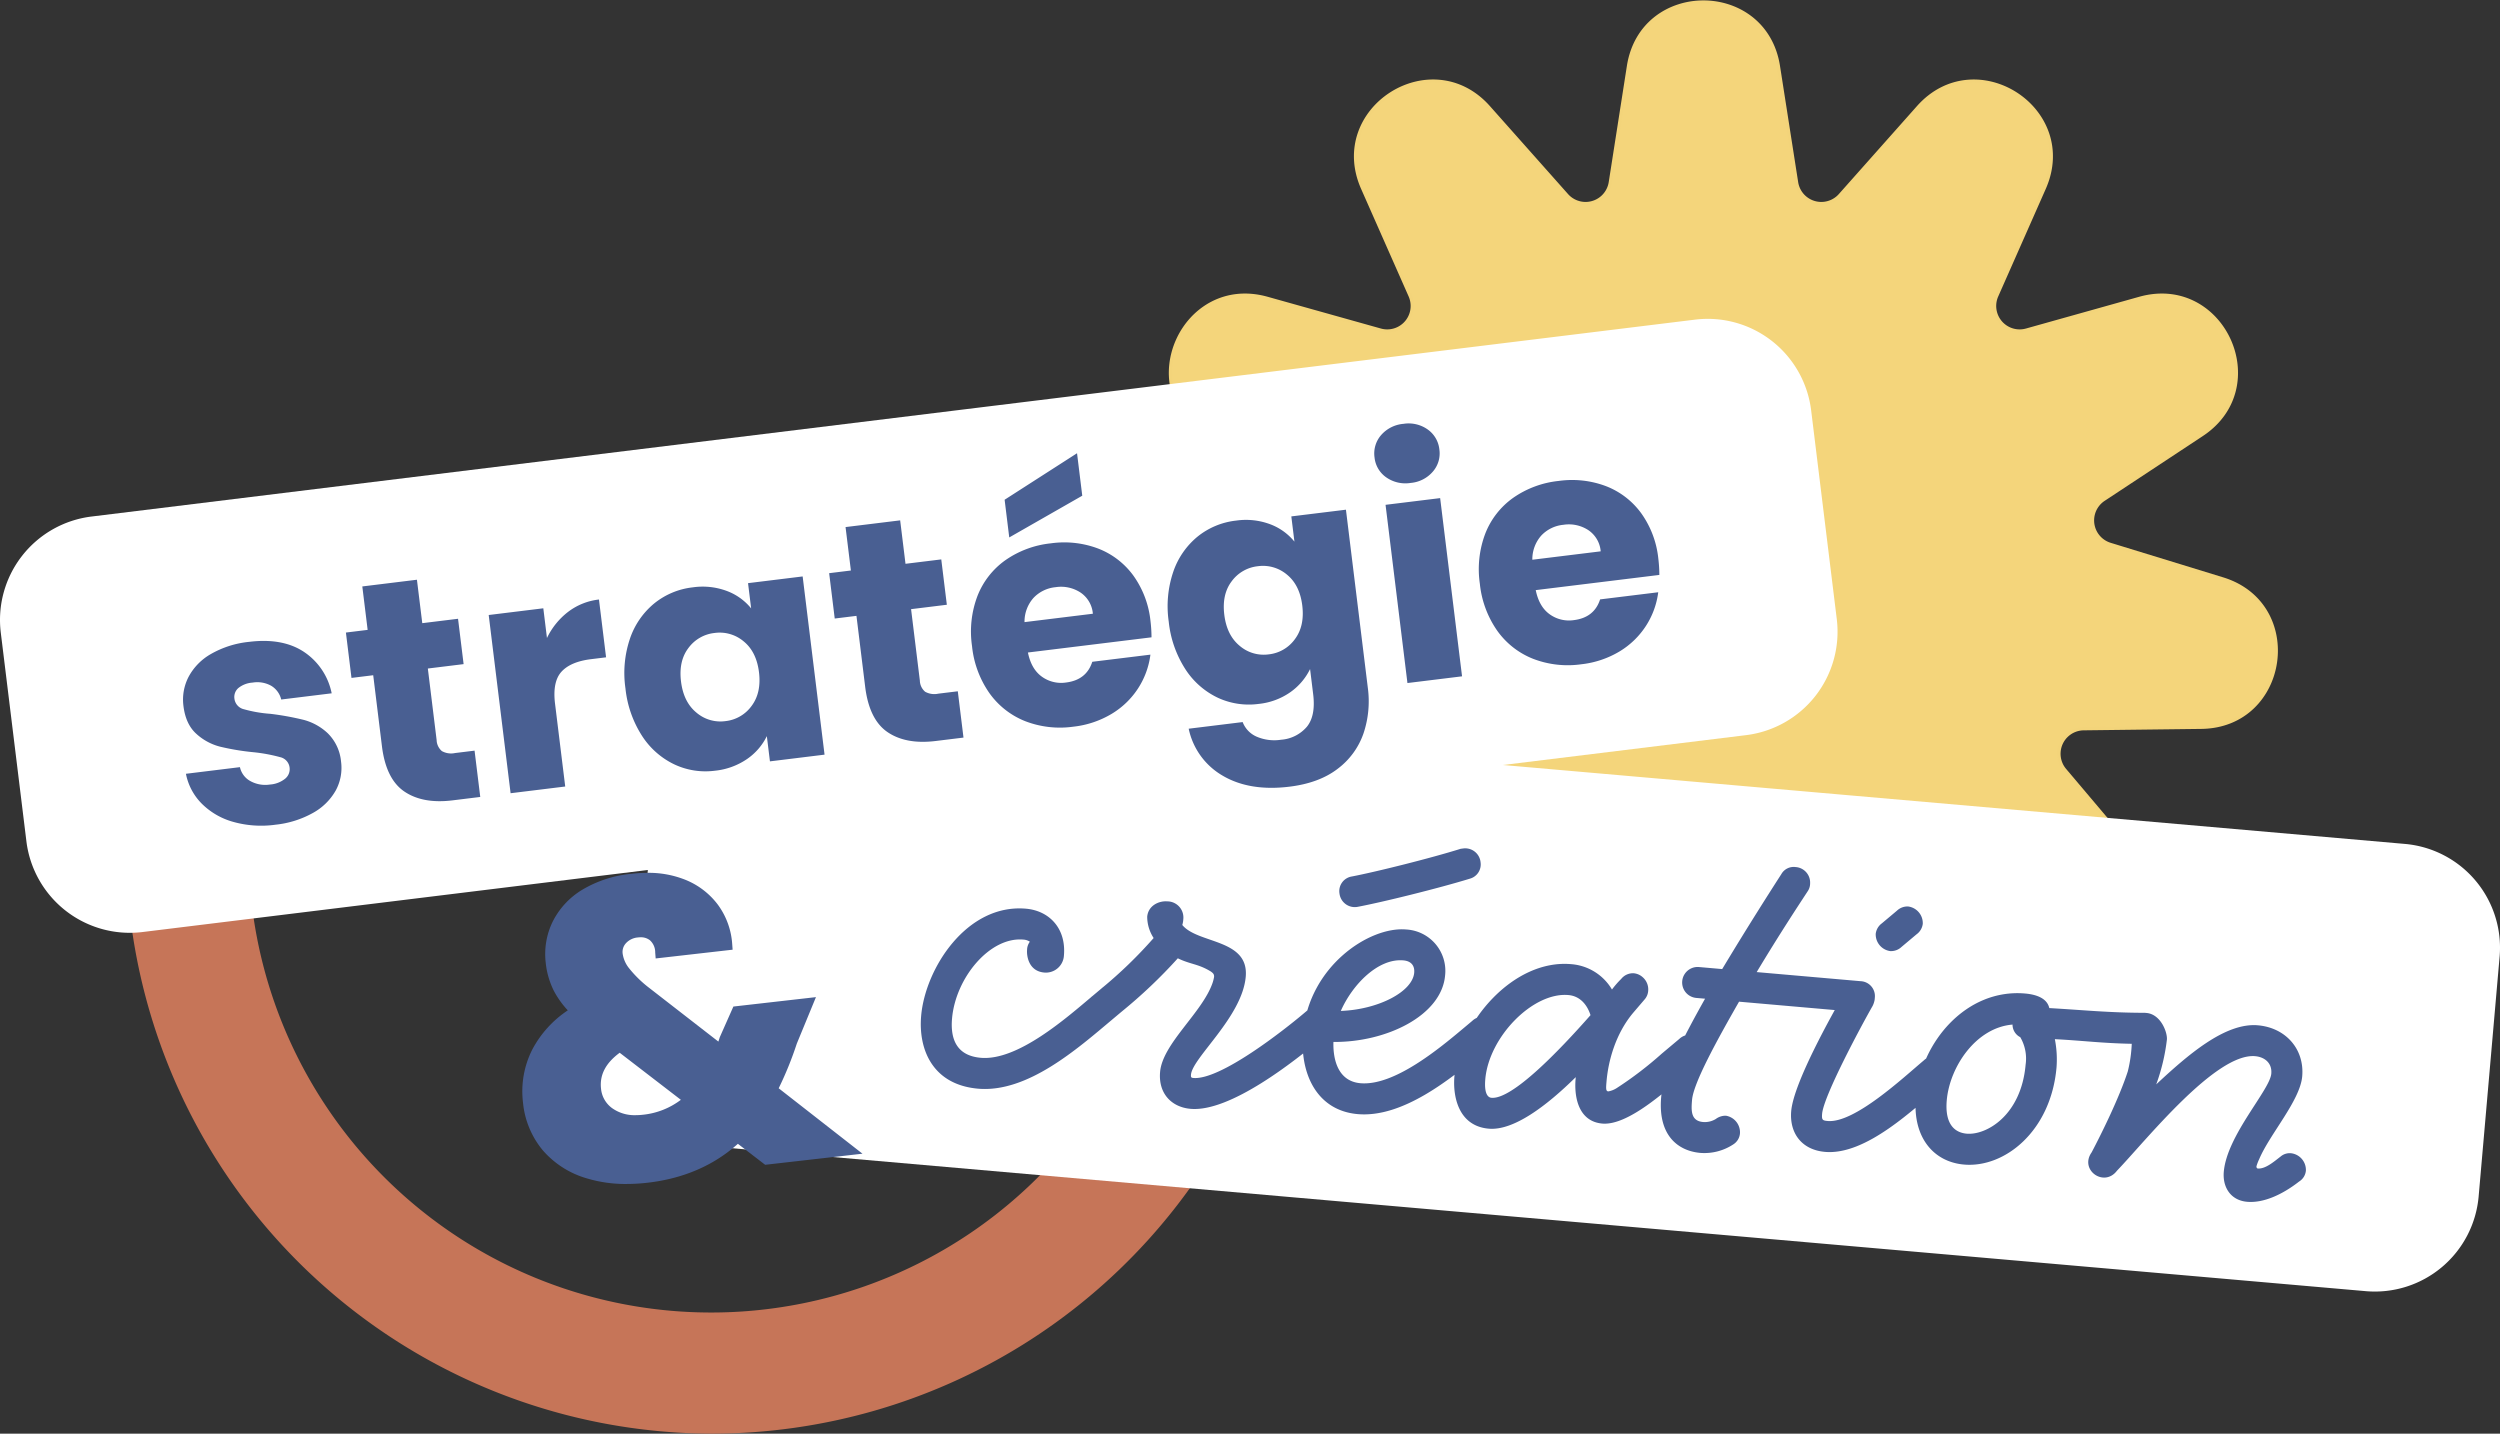
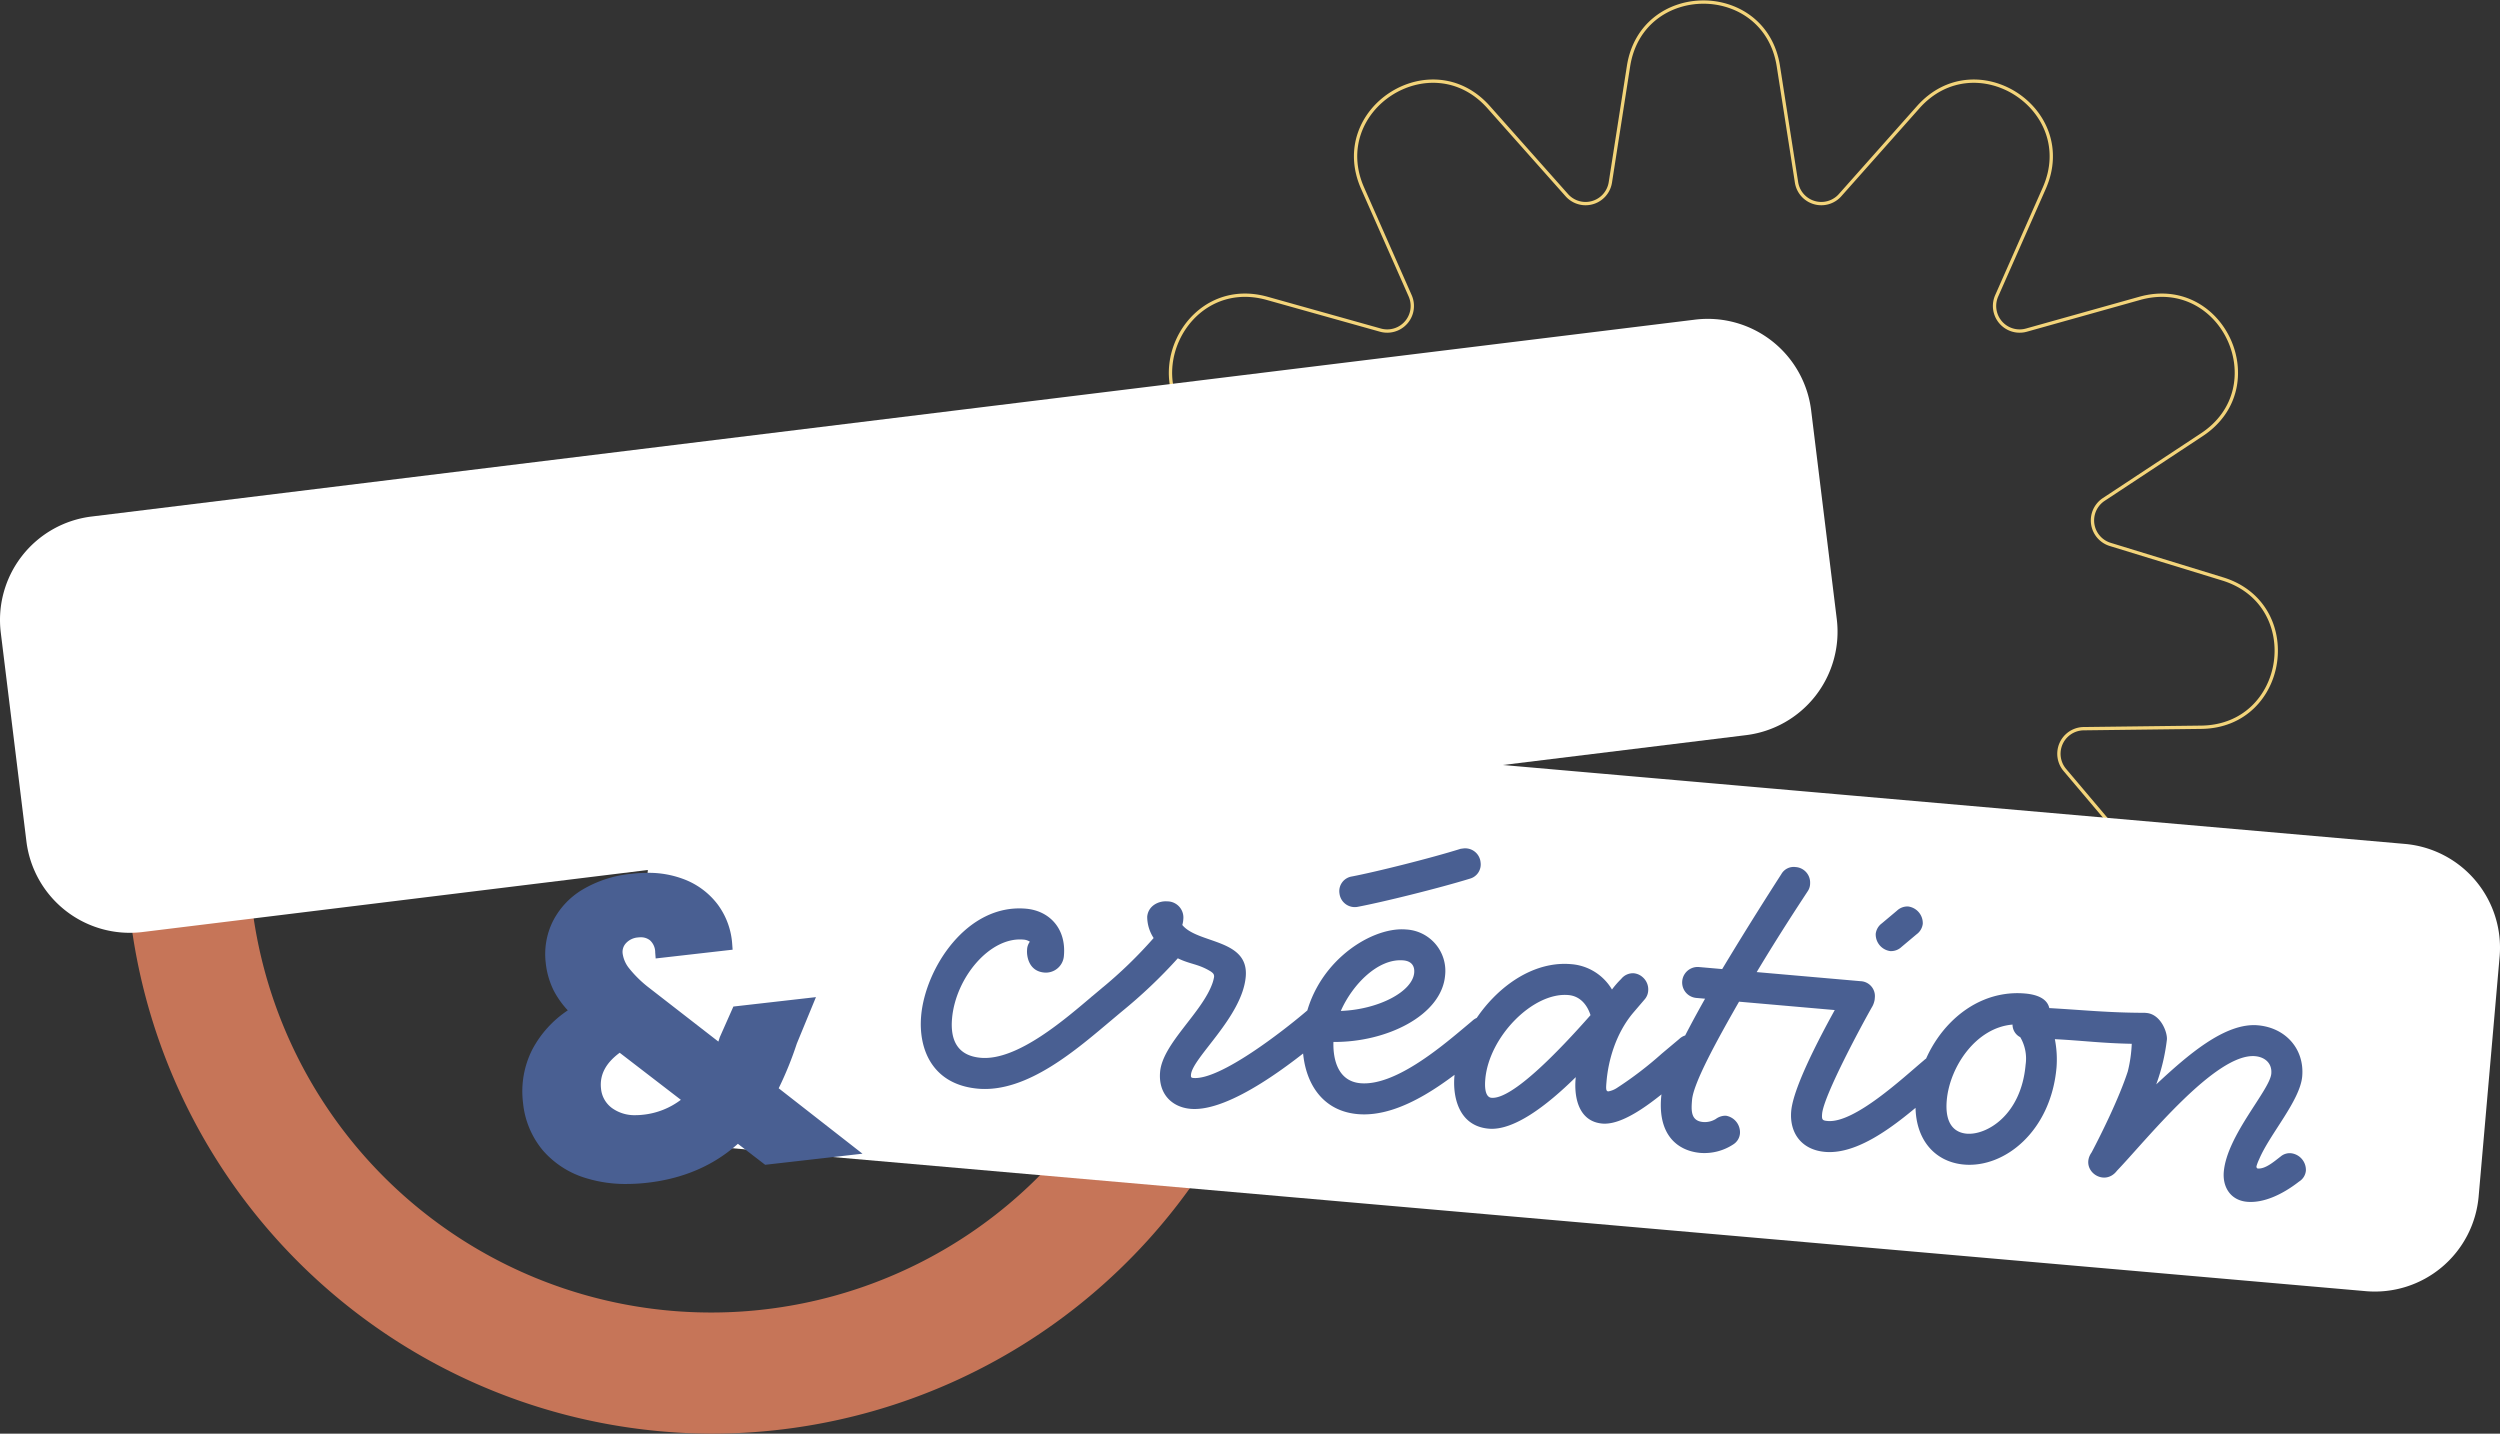
<svg xmlns="http://www.w3.org/2000/svg" id="Groupe_4302" data-name="Groupe 4302" width="753.952" height="432.361" viewBox="0 0 753.952 432.361">
  <rect x="0" y="0" width="753.952" height="432.361" fill="#333333" stroke="none" />
  <defs>
    <clipPath id="clip-path">
      <rect id="Rectangle_2320" data-name="Rectangle 2320" width="753.952" height="432.361" fill="none" />
    </clipPath>
  </defs>
  <g id="Groupe_4297" data-name="Groupe 4297">
    <g id="Groupe_4296" data-name="Groupe 4296" clip-path="url(#clip-path)">
      <path id="Tracé_6215" data-name="Tracé 6215" d="M207.258,397.013a177.063,177.063,0,0,1-158.593-255.3l33.622,16.57A139.5,139.5,0,1,0,332.541,281.606l33.622,16.57a177.47,177.47,0,0,1-158.905,98.837" transform="translate(7.569 35.348)" fill="#c67558" />
-       <path id="Tracé_6216" data-name="Tracé 6216" d="M468.25,19.841l5.475,35.036a7.567,7.567,0,0,0,13.134,3.857L510.407,32.22c17.332-19.515,48.573.562,38.022,24.435L534.093,89.089a7.567,7.567,0,0,0,8.964,10.345L577.2,89.86c25.131-7.047,40.558,26.733,18.775,41.112l-29.6,19.535a7.567,7.567,0,0,0,1.948,13.549l33.9,10.407c24.953,7.658,19.667,44.416-6.432,44.736l-35.458.432a7.568,7.568,0,0,0-5.687,12.452l22.893,27.082c16.85,19.934-7.469,48-29.6,34.157l-30.064-18.807a7.568,7.568,0,0,0-11.516,7.4l4.618,35.159c3.4,25.878-32.234,36.341-43.366,12.733L452.5,297.734a7.567,7.567,0,0,0-13.689,0l-15.123,32.074c-11.132,23.608-46.764,13.145-43.366-12.733l4.617-35.159a7.567,7.567,0,0,0-11.515-7.4l-30.064,18.807c-22.129,13.841-46.448-14.224-29.6-34.157l22.892-27.082a7.567,7.567,0,0,0-5.686-12.452l-35.459-.432c-26.1-.32-31.383-37.078-6.432-44.736l33.9-10.407a7.567,7.567,0,0,0,1.948-13.549l-29.6-19.535C273.543,116.593,288.97,82.813,314.1,89.86l34.145,9.574a7.567,7.567,0,0,0,8.963-10.345L342.875,56.655C332.323,32.782,363.564,12.7,380.9,32.22l23.548,26.514a7.567,7.567,0,0,0,13.134-3.857l5.475-35.036c4.029-25.788,41.167-25.788,45.2,0" transform="translate(68.071 0.125)" fill="#f4d57b" />
      <path id="Tracé_6217" data-name="Tracé 6217" d="M468.25,19.841l5.475,35.036a7.567,7.567,0,0,0,13.134,3.857L510.407,32.22c17.332-19.515,48.573.562,38.022,24.435L534.093,89.089a7.567,7.567,0,0,0,8.964,10.345L577.2,89.86c25.131-7.047,40.558,26.733,18.775,41.112l-29.6,19.535a7.567,7.567,0,0,0,1.948,13.549l33.9,10.407c24.953,7.658,19.667,44.416-6.432,44.736l-35.458.432a7.568,7.568,0,0,0-5.687,12.452l22.893,27.082c16.85,19.934-7.469,48-29.6,34.157l-30.064-18.807a7.568,7.568,0,0,0-11.516,7.4l4.618,35.159c3.4,25.878-32.234,36.341-43.366,12.733L452.5,297.734a7.567,7.567,0,0,0-13.689,0l-15.123,32.074c-11.132,23.608-46.764,13.145-43.366-12.733l4.617-35.159a7.567,7.567,0,0,0-11.515-7.4l-30.064,18.807c-22.129,13.841-46.448-14.224-29.6-34.157l22.892-27.082a7.567,7.567,0,0,0-5.686-12.452l-35.459-.432c-26.1-.32-31.383-37.078-6.432-44.736l33.9-10.407a7.567,7.567,0,0,0,1.948-13.549l-29.6-19.535C273.543,116.593,288.97,82.813,314.1,89.86l34.145,9.574a7.567,7.567,0,0,0,8.963-10.345L342.875,56.655C332.323,32.782,363.564,12.7,380.9,32.22l23.548,26.514a7.567,7.567,0,0,0,13.134-3.857l5.475-35.036C427.083-5.947,464.22-5.947,468.25,19.841Z" transform="translate(68.071 0.125)" fill="none" stroke="#f3d47a" stroke-miterlimit="10" stroke-width="1" />
      <path id="Tracé_6218" data-name="Tracé 6218" d="M152.909,269.979a31.421,31.421,0,0,0,28.565,34.041l493.881,43.209A31.424,31.424,0,0,0,709.4,318.666l6.323-72.276a31.424,31.424,0,0,0-28.565-34.041L193.274,169.139A31.423,31.423,0,0,0,159.233,197.7Z" transform="translate(38.111 42.16)" fill="#fff" />
    </g>
  </g>
  <path id="Tracé_6219" data-name="Tracé 6219" d="M282.707,252.992l-2.7,2.268c-10.47,8.785-25.569,22.171-40.476,20.867-13.665-1.2-18.062-11.752-17.165-22,1.251-14.286,13.76-33.845,31.617-32.282,6.988.612,12.157,5.915,11.436,14.145a5.456,5.456,0,0,1-5.924,5.114c-4.814-.421-5.338-5.161-5.188-6.869a4.242,4.242,0,0,1,.838-2.43,3.9,3.9,0,0,0-1.978-.642c-10.094-.883-20.411,11.514-21.485,23.781-.611,6.988,1.985,11.284,8.662,11.868,11.181.978,25.941-12.125,33.71-18.643l2.7-2.266a4.6,4.6,0,0,1,3.4-1.268,5.075,5.075,0,0,1,4.393,5.235A4.593,4.593,0,0,1,282.707,252.992Zm63.357,5.544-2.7,2.268c-8.275,6.943-27.784,22.447-39.74,21.4-5.746-.5-9.768-4.61-9.2-11.133.748-8.541,12.671-17.824,15.8-26.782a11.663,11.663,0,0,0,.474-1.837c.067-.776-.216-1.115-.951-1.648-3.861-2.371-6.076-2.1-9.977-4a151.794,151.794,0,0,1-17.065,16.188l-2.7,2.268a4.591,4.591,0,0,1-3.4,1.267,5.074,5.074,0,0,1-4.393-5.235,4.593,4.593,0,0,1,1.838-3.125l2.7-2.266a134.762,134.762,0,0,0,15.727-15.209,11.767,11.767,0,0,1-1.94-6.43c.285-3.261,3.4-4.865,6.193-4.622a4.864,4.864,0,0,1,4.69,5.418,7.076,7.076,0,0,1-.3,1.7c4.662,5.727,20.138,4.109,19.131,15.6-1.06,12.112-16.063,24.412-16.511,29.537-.067.776.074.945.695,1,8.23.721,27.739-14.785,32.974-19.176l2.7-2.268a4.6,4.6,0,0,1,3.4-1.267,5.075,5.075,0,0,1,4.393,5.235A4.591,4.591,0,0,1,346.064,258.535Zm48.449,4.238-2.7,2.268c-9.794,8.218-24.277,19.937-37.787,18.754-12.423-1.087-17.541-12.332-16.48-24.444,1.767-20.187,20.031-32.2,31.056-31.236a12.49,12.49,0,0,1,11.773,13.861c-1.061,12.112-17.728,20.2-33.676,20.054-.165,5.463,1.466,11.865,8.143,12.448,10.093.885,23.589-10.3,31.02-16.53l2.7-2.268a4.6,4.6,0,0,1,3.4-1.267,5.075,5.075,0,0,1,4.392,5.235A4.593,4.593,0,0,1,394.513,262.774Zm-26.729-25.341c-7.609-.666-15.344,7.263-18.86,15.248,11.3-.419,21.63-5.774,22.133-11.52C371.234,239.143,370.268,237.65,367.784,237.432Zm89.153,30.8c-2.027,1.7-4.067,3.556-6.094,5.256-6.431,5.539-16.225,13.758-23.058,13.159-6.987-.612-8.564-7.634-8.046-13.535l.04-.466c-8.9,8.766-18.785,16.194-26.24,15.541-9.317-.815-10.858-10.026-10.354-15.77,1.413-16.15,17.648-35.383,35.2-33.847a15.671,15.671,0,0,1,12.318,7.65,27.405,27.405,0,0,1,2.784-3.2,4.557,4.557,0,0,1,3.748-1.707,4.676,4.676,0,0,1,2.714,1.177,4.872,4.872,0,0,1,1.678,4.058,4.356,4.356,0,0,1-1.007,2.573l-3.486,4.076c-5.413,6.411-7.544,14.675-8.06,20.575-.191,2.174-.272,3.106.5,3.174a6.9,6.9,0,0,0,2.594-1.025,110.757,110.757,0,0,0,13.584-10.39l5.235-4.392a4.589,4.589,0,0,1,3.4-1.267,5.074,5.074,0,0,1,4.392,5.235A4.593,4.593,0,0,1,456.936,268.236ZM417.565,247.89c-10.715-.938-23.949,12.612-25.064,25.345-.449,5.125,1.232,5.585,1.853,5.639,6.211.545,20.148-13.883,29.878-24.924C423.248,250.891,421.136,248.2,417.565,247.89Zm87.642,5.165-36.181-3.167c-6.651,11.624-13.72,24.46-14.169,29.585-.286,3.261-.4,6.38,3.325,6.706a6.341,6.341,0,0,0,3.835-.916,4.9,4.9,0,0,1,3.06-.983,5.081,5.081,0,0,1,4.223,5.376,4.334,4.334,0,0,1-2.007,3.267,15.827,15.827,0,0,1-9.927,2.573c-6.833-.6-12.832-5.348-11.826-16.839.53-6.056,6.938-18.483,13.237-29.667l-2.64-.231a4.676,4.676,0,1,1,.816-9.317l6.988.612c7.69-12.784,14.219-23.008,17.841-28.638a4.276,4.276,0,0,1,4.256-2.13,4.692,4.692,0,0,1,4.419,4.924,4.214,4.214,0,0,1-.67,2.289c-2.71,4.144-8.481,12.87-15.442,24.467l31.367,2.745a4.493,4.493,0,0,1,4.251,5.066A4.411,4.411,0,0,1,505.207,253.055Zm25.487,21.633c-8.95,7.509-23.326,21.585-35.749,20.5-7.143-.626-10.759-5.792-10.188-12.314.747-8.541,12.055-28.675,16.489-36.424a4.192,4.192,0,0,1,4.268-2.286,4.7,4.7,0,0,1,4.421,4.925,6.137,6.137,0,0,1-.657,2.133c-3.325,5.811-14.727,27.033-15.2,32.467-.164,1.864.134,2.047,1.687,2.183,8.075.706,22.734-13.032,28.982-18.274a4.6,4.6,0,0,1,3.4-1.267,5.074,5.074,0,0,1,4.393,5.235A4.591,4.591,0,0,1,530.695,274.688Zm-8.1-45.147-4.559,3.826a4.594,4.594,0,0,1-3.4,1.267,5.074,5.074,0,0,1-4.392-5.235,4.593,4.593,0,0,1,1.838-3.125l4.559-3.826a4.59,4.59,0,0,1,3.4-1.267,5.074,5.074,0,0,1,4.393,5.235A4.591,4.591,0,0,1,522.6,229.541Zm115.367,74.564c-5.039,3.939-10.746,6.57-15.715,6.135s-7.438-4.407-7.031-9.065c.966-11.025,13.89-24.6,14.325-29.572.285-3.261-2.063-5.031-4.858-5.276-11.957-1.046-33.065,25.585-41.673,34.532-3.892,5.136-11.4-.216-7.653-5.52,3-5.684,8.328-16.484,10.9-24.4a41.346,41.346,0,0,0,1.2-8.345c-9.527-.207-14.314-.94-23.191-1.4a31.476,31.476,0,0,1,.507,8.495c-1.685,19.255-15.648,30.394-27.915,29.321-9.317-.816-15.538-8.4-14.5-20.2,1.468-16.771,15.244-32.933,32.946-31.383,3.261.285,6.61,1.361,7.283,4.393,10.275.586,17.871,1.408,28.822,1.427l.466.041c4.348.381,6.371,5.877,6.181,8.051a59.565,59.565,0,0,1-3.216,13.489c9.371-8.725,20.726-18.684,30.664-17.815,8.386.735,14.08,7.179,13.36,15.409-.64,7.3-9.821,17.447-12.985,24.994a12.839,12.839,0,0,0-.811,2.12c-.027.31.1.635.411.662,2.33.2,5.045-2.219,6.889-3.622a4.223,4.223,0,0,1,3.215-.971,5.075,5.075,0,0,1,4.392,5.235A4.334,4.334,0,0,1,637.965,304.105Zm-84.13-43.51a4.252,4.252,0,0,1-2.328-3.8c-11.033.911-18.953,12.736-19.836,22.83-.666,7.609,2.743,9.784,6,10.07,5.9.516,16.436-5.446,17.782-20.819A12.776,12.776,0,0,0,553.836,260.595Z" transform="translate(55.439 52.199)" fill="#495f92" />
  <g id="Groupe_4299" data-name="Groupe 4299">
    <g id="Groupe_4298" data-name="Groupe 4298" clip-path="url(#clip-path)">
      <path id="Tracé_6220" data-name="Tracé 6220" d="M7.964,234.527a31.423,31.423,0,0,0,35.018,27.359l483.593-59.378a31.422,31.422,0,0,0,27.359-35.017l-7.727-62.931A31.423,31.423,0,0,0,511.19,77.2L27.6,136.579A31.423,31.423,0,0,0,.237,171.6Z" transform="translate(0 19.198)" fill="#fff" />
    </g>
  </g>
-   <path id="Tracé_6347" data-name="Tracé 6347" d="M28.033.776a31.11,31.11,0,0,1-12.61-2.425,21.536,21.536,0,0,1-8.73-6.644A17.477,17.477,0,0,1,3.1-17.751H19.5a6.3,6.3,0,0,0,2.619,4.559,9.267,9.267,0,0,0,5.723,1.746,8.168,8.168,0,0,0,4.8-1.213,3.713,3.713,0,0,0,1.7-3.152,3.637,3.637,0,0,0-2.425-3.444,48.99,48.99,0,0,0-7.857-2.473,73.766,73.766,0,0,1-9.7-2.862,16.759,16.759,0,0,1-6.693-4.753Q4.85-32.592,4.85-38.121a14.906,14.906,0,0,1,2.57-8.487,17.307,17.307,0,0,1,7.566-6.062A28.971,28.971,0,0,1,26.869-54.9q10.185,0,16.053,5.044a19.626,19.626,0,0,1,6.742,13.386H34.338a6.605,6.605,0,0,0-2.474-4.462,8.579,8.579,0,0,0-5.48-1.649,7.577,7.577,0,0,0-4.462,1.115,3.562,3.562,0,0,0-1.552,3.056,3.73,3.73,0,0,0,2.474,3.492,39.617,39.617,0,0,0,7.712,2.328,84.364,84.364,0,0,1,9.8,3.055A16.9,16.9,0,0,1,47-24.687a13.723,13.723,0,0,1,2.958,8.973,14.241,14.241,0,0,1-2.667,8.487,17.643,17.643,0,0,1-7.663,5.868A29.306,29.306,0,0,1,28.033.776ZM90.307-14.065V0H81.868Q72.847,0,67.8-4.413t-5.044-14.4V-40.352h-6.6V-54.126h6.6V-67.318H79.346v13.192H90.21v13.774H79.346v21.728a4.546,4.546,0,0,0,1.164,3.492,5.682,5.682,0,0,0,3.88,1.067Zm25.8-31.04a21.881,21.881,0,0,1,7.275-7.033,18.759,18.759,0,0,1,9.7-2.57v17.557h-4.559q-6.208,0-9.312,2.667t-3.1,9.361V0H99.522V-54.126h16.587ZM137.74-27.16a32.349,32.349,0,0,1,3.152-14.647,23.515,23.515,0,0,1,8.585-9.7A22.411,22.411,0,0,1,161.6-54.9a20.829,20.829,0,0,1,10.04,2.328,17.149,17.149,0,0,1,6.645,6.111v-7.663h16.587V0H178.286V-7.663a17.912,17.912,0,0,1-6.742,6.111A20.829,20.829,0,0,1,161.505.776a22.008,22.008,0,0,1-12.028-3.444,23.8,23.8,0,0,1-8.585-9.8A32.656,32.656,0,0,1,137.74-27.16Zm40.546.1q0-6.208-3.444-9.8a11.188,11.188,0,0,0-8.391-3.589,11.261,11.261,0,0,0-8.39,3.541q-3.444,3.54-3.444,9.749t3.444,9.846a11.117,11.117,0,0,0,8.39,3.637,11.188,11.188,0,0,0,8.391-3.589Q178.286-20.855,178.286-27.063Zm58.782,13V0h-8.439q-9.021,0-14.065-4.413t-5.044-14.4V-40.352h-6.6V-54.126h6.6V-67.318h16.587v13.192h10.864v13.774H226.107v21.728a4.546,4.546,0,0,0,1.164,3.492,5.682,5.682,0,0,0,3.88,1.067ZM297.3-27.936a42.343,42.343,0,0,1-.291,4.85H259.475q.388,5.044,3.249,7.712a9.928,9.928,0,0,0,7.033,2.668q6.208,0,8.633-5.238h17.654a24.226,24.226,0,0,1-4.9,9.6,24.525,24.525,0,0,1-8.876,6.693A28.509,28.509,0,0,1,270.339.776a29.032,29.032,0,0,1-14.162-3.395,24.148,24.148,0,0,1-9.7-9.7,29.946,29.946,0,0,1-3.492-14.744,30.287,30.287,0,0,1,3.443-14.744,23.835,23.835,0,0,1,9.651-9.7,29.236,29.236,0,0,1,14.259-3.4,28.943,28.943,0,0,1,13.968,3.3,23.681,23.681,0,0,1,9.555,9.409A28.559,28.559,0,0,1,297.3-27.936ZM280.33-32.3a8.528,8.528,0,0,0-2.91-6.79,10.712,10.712,0,0,0-7.275-2.522,10.506,10.506,0,0,0-7.033,2.425,10.771,10.771,0,0,0-3.54,6.887ZM281.494-68l-23.377,9.8V-69.646L281.494-80.9ZM326.6-54.9a20.829,20.829,0,0,1,10.039,2.328,17.149,17.149,0,0,1,6.645,6.111v-7.663H359.87V-.1a30.443,30.443,0,0,1-2.958,13.532,22.547,22.547,0,0,1-9.021,9.651q-6.062,3.589-15.083,3.589-12.028,0-19.5-5.675a21.417,21.417,0,0,1-8.536-15.374h16.393a7.848,7.848,0,0,0,3.686,4.9,13.435,13.435,0,0,0,7.178,1.795,11.283,11.283,0,0,0,8.2-2.958Q343.283,6.4,343.283-.1V-7.76A18.4,18.4,0,0,1,336.59-1.6,20.206,20.206,0,0,1,326.6.776a22.176,22.176,0,0,1-12.125-3.444,23.8,23.8,0,0,1-8.585-9.8,32.656,32.656,0,0,1-3.152-14.7,32.349,32.349,0,0,1,3.152-14.647,23.515,23.515,0,0,1,8.585-9.7A22.411,22.411,0,0,1,326.6-54.9Zm16.684,27.839q0-6.208-3.443-9.8a11.188,11.188,0,0,0-8.391-3.589,11.261,11.261,0,0,0-8.391,3.541q-3.444,3.54-3.444,9.749t3.444,9.846a11.117,11.117,0,0,0,8.391,3.637,11.188,11.188,0,0,0,8.391-3.589Q343.283-20.855,343.283-27.063ZM380.24-59.752a10.053,10.053,0,0,1-7.129-2.57,8.329,8.329,0,0,1-2.764-6.354,8.438,8.438,0,0,1,2.764-6.451,10.053,10.053,0,0,1,7.129-2.57,9.921,9.921,0,0,1,7.033,2.57,8.438,8.438,0,0,1,2.764,6.451,8.329,8.329,0,0,1-2.764,6.354A9.921,9.921,0,0,1,380.24-59.752Zm8.245,5.626V0H371.9V-54.126Zm63.05,26.19a42.343,42.343,0,0,1-.291,4.85H413.7q.388,5.044,3.25,7.712a9.928,9.928,0,0,0,7.033,2.668q6.208,0,8.633-5.238h17.654a24.226,24.226,0,0,1-4.9,9.6A24.525,24.525,0,0,1,436.5-1.649,28.509,28.509,0,0,1,424.569.776a29.032,29.032,0,0,1-14.162-3.395,24.148,24.148,0,0,1-9.7-9.7,29.946,29.946,0,0,1-3.492-14.744,30.287,30.287,0,0,1,3.444-14.744,23.835,23.835,0,0,1,9.651-9.7,29.236,29.236,0,0,1,14.259-3.4,28.943,28.943,0,0,1,13.968,3.3,23.681,23.681,0,0,1,9.555,9.409A28.559,28.559,0,0,1,451.535-27.936ZM434.56-32.3a8.528,8.528,0,0,0-2.91-6.79,10.712,10.712,0,0,0-7.275-2.522,10.506,10.506,0,0,0-7.033,2.425A10.771,10.771,0,0,0,413.8-32.3Z" transform="matrix(0.993, -0.122, 0.122, 0.993, 55.161, 251.363)" fill="#495f92" />
  <path id="Tracé_6348" data-name="Tracé 6348" d="M48.36-23.715a4.658,4.658,0,0,0-4.5-4.805h-.93C33.48-26.815,16.585-24.8,9.3-24.335a4.473,4.473,0,0,0-4.34,4.65,4.646,4.646,0,0,0,4.96,4.65c7.595-.465,24.8-2.48,34.565-4.185A4.453,4.453,0,0,0,48.36-23.715Z" transform="matrix(0.992, -0.125, 0.125, 0.992, 401.505, 289.634)" fill="#495f92" />
  <g id="Groupe_4301" data-name="Groupe 4301">
    <g id="Groupe_4300" data-name="Groupe 4300" clip-path="url(#clip-path)">
      <path id="Tracé_6221" data-name="Tracé 6221" d="M138.666,259.42c0,21.733,15.842,31.854,29.218,31.854s19.221-10.122,19.221-31.854-5.846-46.848-19.221-46.848-29.218,25.115-29.218,46.848" transform="translate(34.589 53.024)" fill="#fff" />
      <path id="Tracé_6222" data-name="Tracé 6222" d="M157.494,304.515a40.5,40.5,0,0,1-12.052-1.718,27.725,27.725,0,0,1-13.192-8.434,26.358,26.358,0,0,1-5.97-14.385,27.881,27.881,0,0,1,2.86-16.127,32.336,32.336,0,0,1,10.646-11.7,27.013,27.013,0,0,1-4.218-5.919,24.367,24.367,0,0,1-2.428-8.341,22.33,22.33,0,0,1,2.079-12.474,23.517,23.517,0,0,1,9-9.677,35.376,35.376,0,0,1,14.791-4.773,43.06,43.06,0,0,1,4.862-.29,29.67,29.67,0,0,1,10.644,1.823,22.965,22.965,0,0,1,10.54,7.8,22.551,22.551,0,0,1,4.313,11.868l.125,1.687-23.208,2.646-.14-1.82a4.871,4.871,0,0,0-1.573-3.651,4.356,4.356,0,0,0-2.82-.915,7.108,7.108,0,0,0-.8.047,5.483,5.483,0,0,0-3.6,1.709,3.865,3.865,0,0,0-1.01,3.249,9.074,9.074,0,0,0,1.927,4.338,34.841,34.841,0,0,0,5.656,5.6l21.27,16.51q.195-.572.4-1.231l.03-.094,4.1-9.241,24.9-2.84-5.775,14.021a104.586,104.586,0,0,1-5.463,13.468l25.269,19.73-29.351,3.346-8.224-6.331c-7.305,6.562-16.475,10.512-27.283,11.743a55.834,55.834,0,0,1-6.306.372m-2.057-39.575c-4.256,3.15-6.1,6.714-5.624,10.868a8.176,8.176,0,0,0,3.742,6.111,11.613,11.613,0,0,0,6.677,1.847,19.721,19.721,0,0,0,2.221-.131,22.754,22.754,0,0,0,11.435-4.5Z" transform="translate(31.45 52.552)" fill="#495f92" />
    </g>
  </g>
</svg>